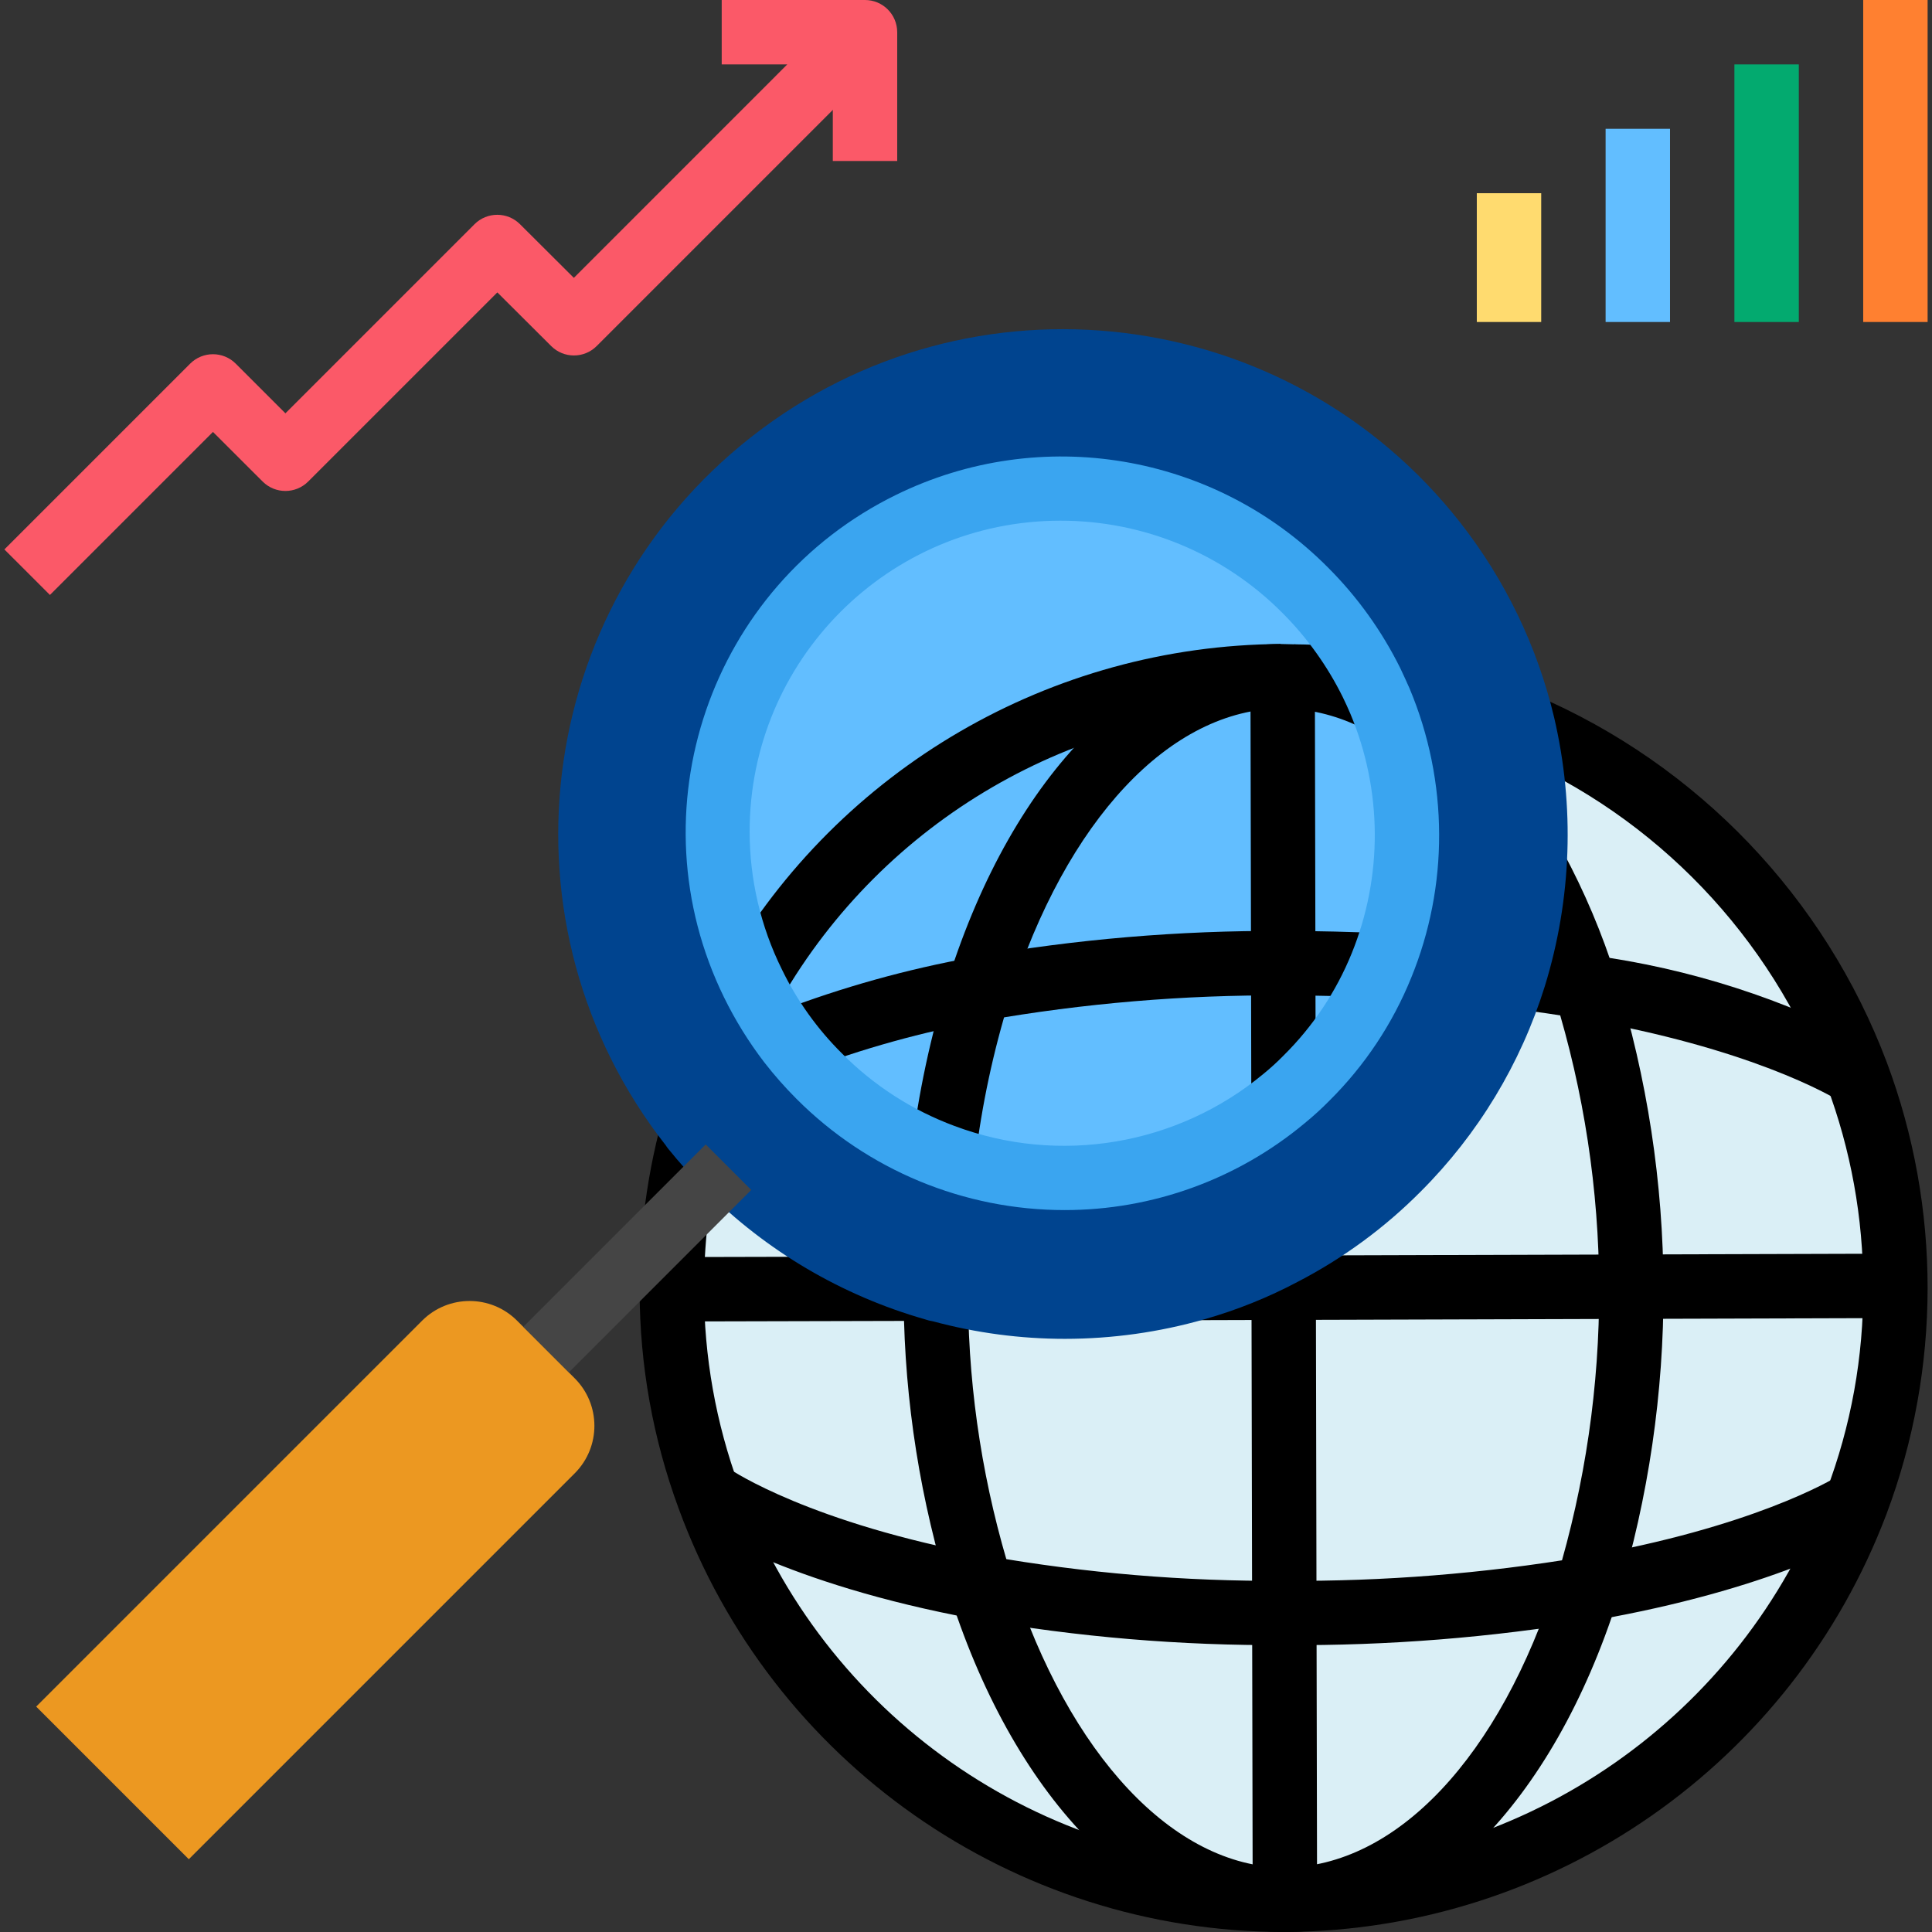
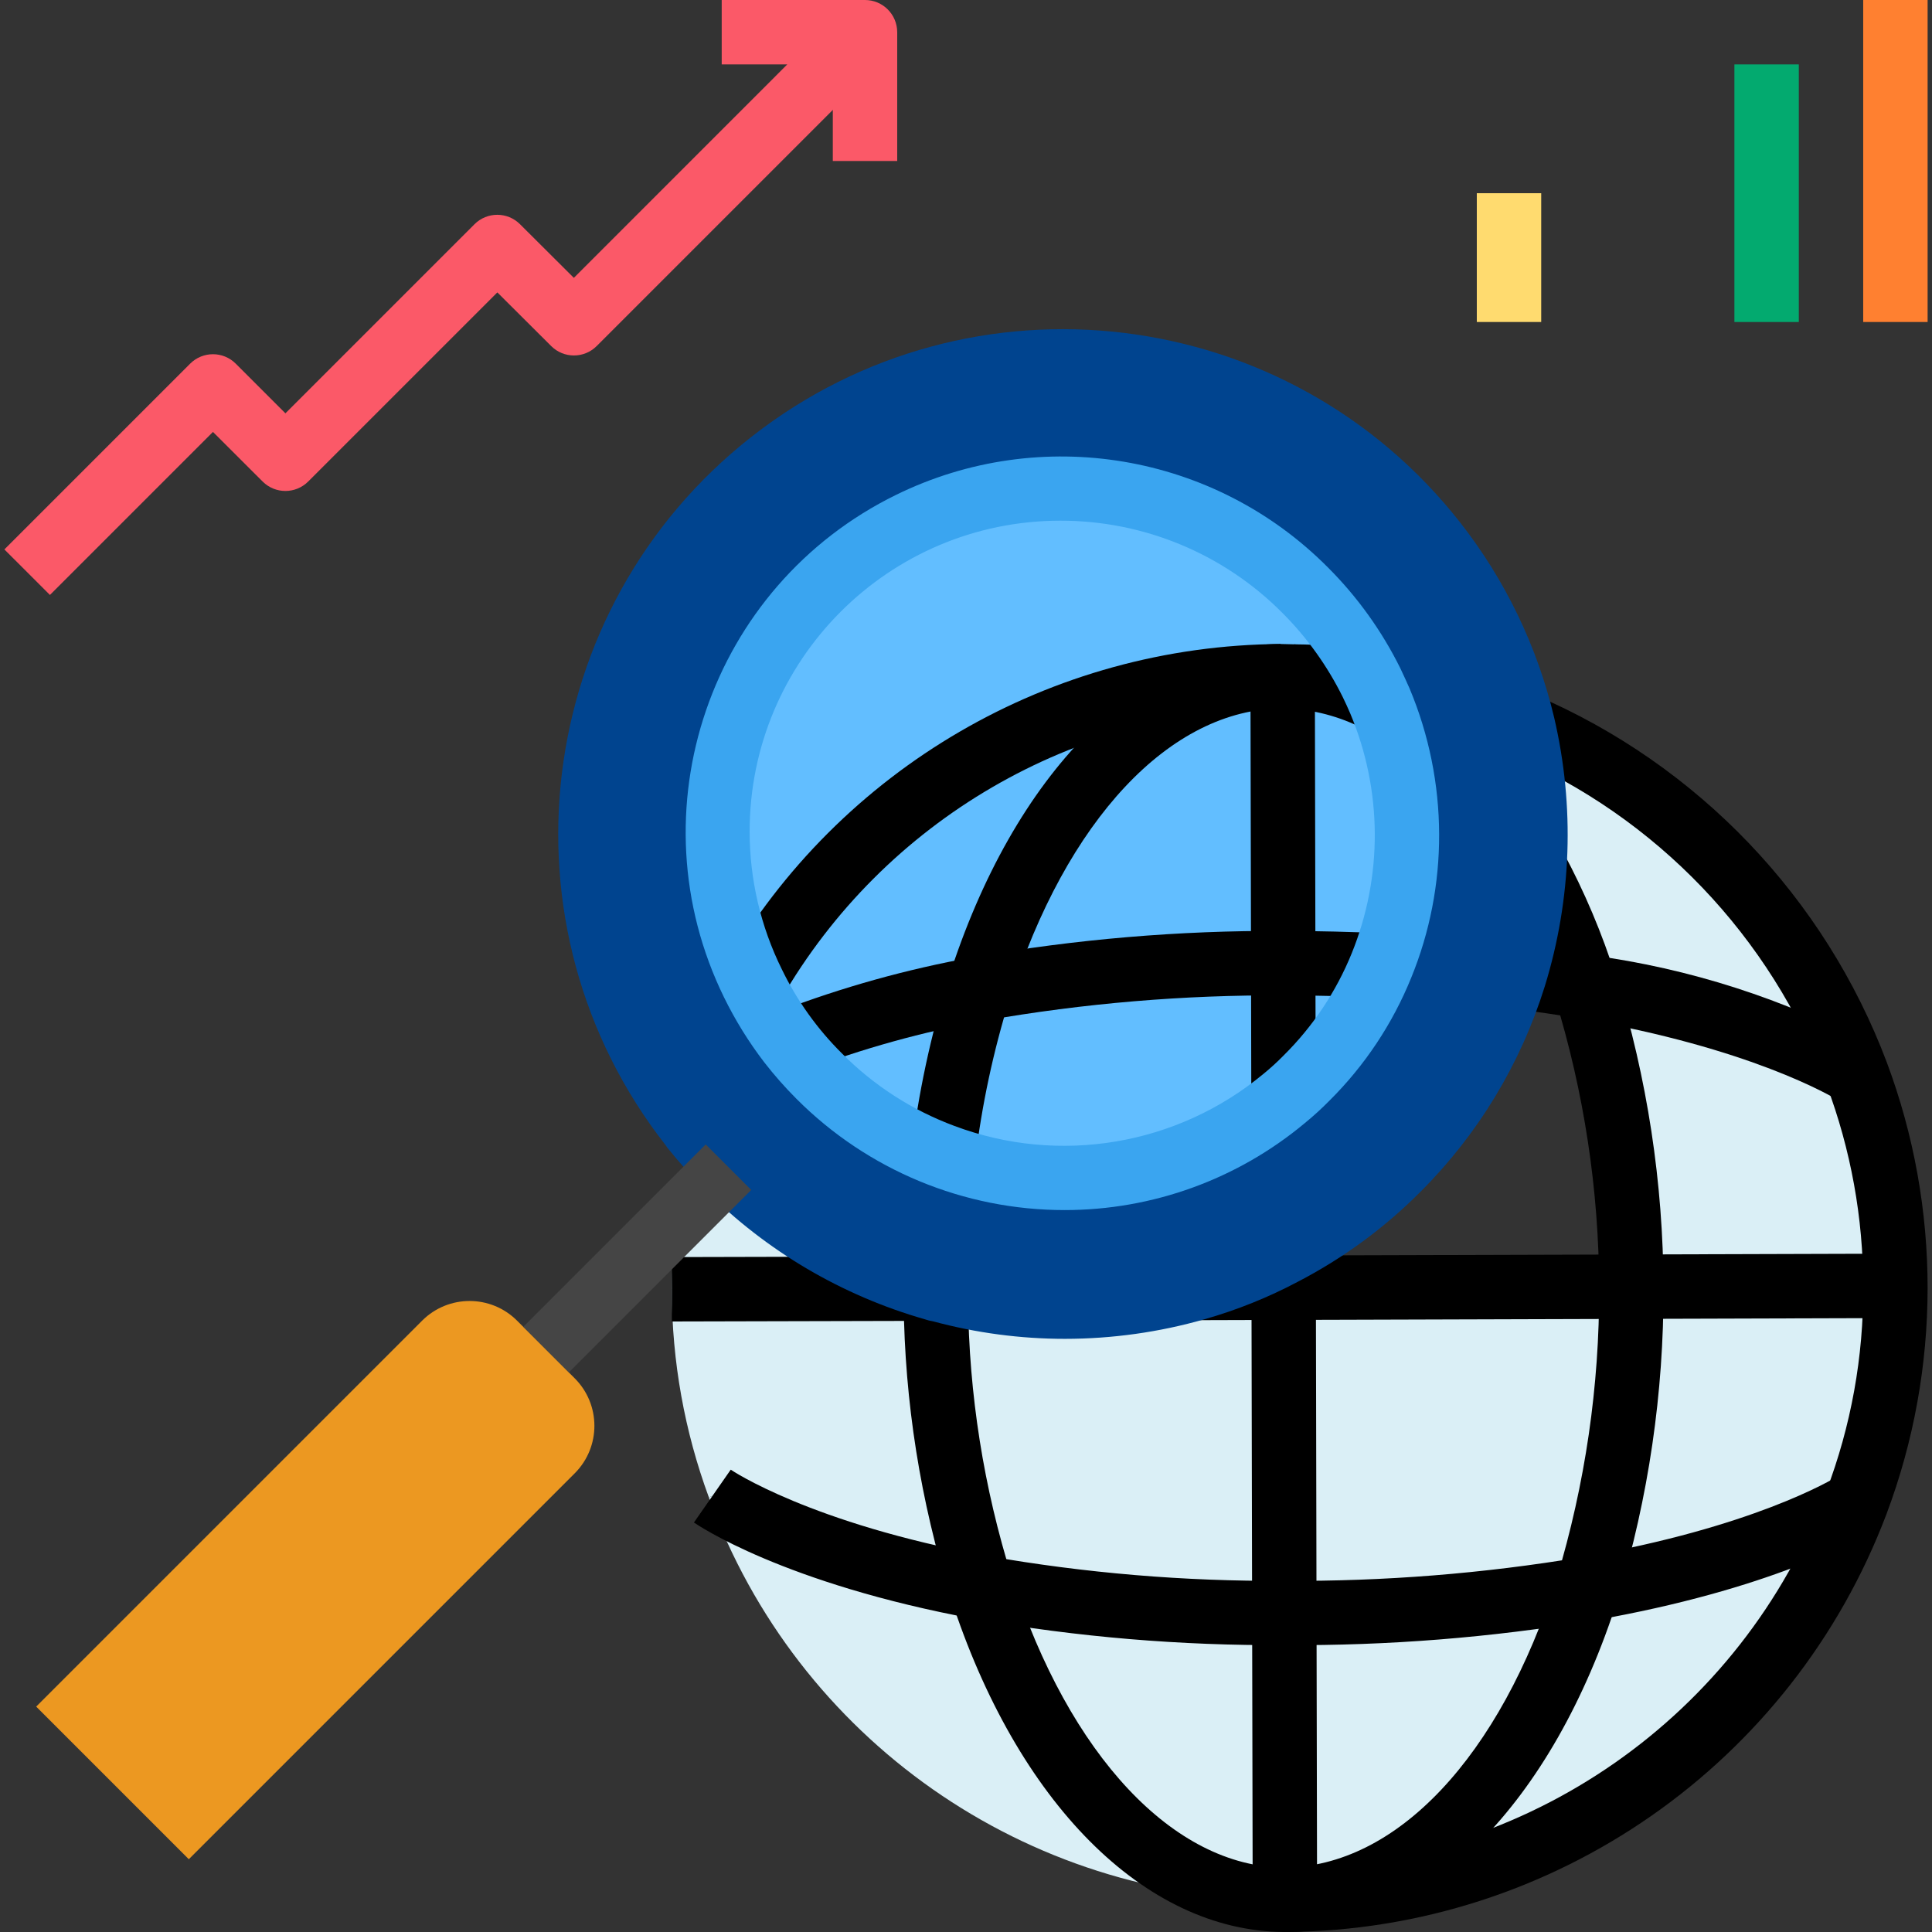
<svg xmlns="http://www.w3.org/2000/svg" version="1.1" id="Capa_1" x="0px" y="0px" viewBox="0 0 512 512" style="enable-background:new 0 0 512 512;" xml:space="preserve">
  <rect x="0" y="0" width="512" height="512" fill="#333333" stroke="none" />
  <g>
    <path style="fill:#DAEFF6;" d="M502.302,340.992c0.102,19.533-3.396,38.912-10.325,57.173   c-3.157,1.963-25.344,14.848-71.339,22.869c8.03-25.856,11.972-52.804,11.691-79.872L502.302,340.992z" />
    <path style="fill:#DAEFF6;" d="M502.302,340.565v0.427l-69.973,0.171v-0.256c0.085-26.923-4.036-53.7-12.203-79.36   c46.763,8.021,69.035,21.248,71.936,23.04C498.795,302.481,502.259,321.442,502.302,340.565z" />
    <path style="fill:#DAEFF6;" d="M403.571,192.085c40.883,17.468,72.858,50.884,88.491,92.501   c-2.901-1.792-25.173-15.019-71.936-23.04c-3.447-10.982-7.936-21.606-13.397-31.744h-0.085   C407.59,217.148,406.549,204.425,403.571,192.085z" />
    <path style="fill:#DAEFF6;" d="M420.638,421.035c45.995-8.021,68.181-20.907,71.339-22.869   c-23.569,63.087-83.703,105.011-151.04,105.301C375.241,503.296,405.022,470.101,420.638,421.035z" />
    <path style="fill:#DAEFF6;" d="M432.329,341.163c0.282,27.068-3.661,54.016-11.691,79.872c-26.505,4.446-53.342,6.588-80.213,6.4   h-0.085l-0.171-86.101L432.329,341.163z" />
-     <path style="fill:#DAEFF6;" d="M432.329,340.907v0.256l-92.16,0.171v-9.301c11.196-5.811,21.41-13.321,30.293-22.272   c14.276-14.208,24.858-31.701,30.805-50.944c6.656,0.768,12.971,1.707,18.859,2.731   C428.301,287.206,432.414,313.984,432.329,340.907z" />
  </g>
  <path style="fill:#00448F;" d="M340.169,332.032c-7.415,3.942-15.223,7.091-23.296,9.387c-22.212,6.34-45.739,6.46-68.011,0.341  c-0.384-0.009-0.759-0.102-1.109-0.256c-20.719-5.837-39.595-16.913-54.784-32.171c-3.277-3.277-6.383-6.724-9.301-10.325v-0.085  c-43.008-54.161-33.954-132.932,20.207-175.94s132.941-33.954,175.949,20.207c11.401,14.362,19.516,31.053,23.757,48.896  c2.978,12.339,4.011,25.062,3.072,37.717c-0.597,9.856-2.406,19.601-5.376,29.013c-5.948,19.243-16.529,36.736-30.805,50.944  C361.587,318.711,351.364,326.221,340.169,332.032z M365.683,185.771c-0.683-1.621-1.451-3.243-2.219-4.864  c-4.489-9.062-10.428-17.34-17.579-24.491c-17.169-17.306-40.559-27.017-64.939-26.965c-50.039-0.102-90.692,40.38-90.795,90.419  c0,0.179,0,0.367,0,0.546c0.017,13.935,3.226,27.691,9.387,40.192c2.722,5.538,5.982,10.803,9.728,15.701  c2.432,3.115,5.052,6.084,7.851,8.875c9.293,9.344,20.506,16.563,32.853,21.163c30.677,11.486,65.169,5.658,90.368-15.275  c2.091-1.707,4.087-3.533,5.973-5.461c8.533-8.499,15.266-18.628,19.797-29.781C375.249,233.344,375.095,208.145,365.683,185.771z" />
  <path style="fill:#62BEFF;" d="M372.851,221.184c0.026,11.878-2.27,23.646-6.741,34.645c-8.107-0.341-16.64-0.597-25.685-0.597  h-0.427l-0.171-76.032c1.024,0,2.048,0.085,3.072,0.085c7.97,0.529,15.736,2.739,22.784,6.485  C370.394,196.983,372.826,209.024,372.851,221.184z" />
  <path style="fill:#DAEFF6;" d="M340.425,427.435c26.871,0.188,53.709-1.954,80.213-6.4c-15.616,49.067-45.397,82.261-79.701,82.432  h-0.427l-0.171-76.032H340.425z" />
  <g>
    <path style="fill:#62BEFF;" d="M366.11,255.829c-4.531,11.153-11.264,21.282-19.797,29.781c-1.886,1.929-3.883,3.755-5.973,5.461   l-0.256-0.256l-0.085-35.584h0.427C349.47,255.232,358.003,255.488,366.11,255.829z" />
    <path style="fill:#62BEFF;" d="M345.886,156.416c7.151,7.151,13.09,15.428,17.579,24.491c-6.81-1.015-13.679-1.562-20.565-1.621   c-1.024,0-2.048-0.085-3.072-0.085h-0.427c-57.805,0.239-111.104,31.258-139.861,81.408c-6.161-12.501-9.37-26.257-9.387-40.192   c-0.196-50.039,40.209-90.769,90.249-90.965c0.179,0,0.367,0,0.546,0C305.327,129.399,328.717,139.11,345.886,156.416z" />
  </g>
  <g>
    <path style="fill:#DAEFF6;" d="M340.339,427.435l0.171,76.032h-0.341c-34.304-0.341-64.256-33.621-80.128-82.773   C286.554,425.361,313.425,427.622,340.339,427.435z" />
    <path style="fill:#DAEFF6;" d="M340.169,341.333l0.171,86.101c-26.914,0.188-53.794-2.074-80.299-6.741   c-7.757-24.576-11.81-50.176-12.032-75.947l0.853-2.987c22.272,6.118,45.798,5.999,68.011-0.341L340.169,341.333z" />
  </g>
  <g>
    <path style="fill:#62BEFF;" d="M340.083,290.816l0.256,0.256c-25.199,20.932-59.691,26.761-90.368,15.275   c1.801-15.019,4.966-29.85,9.472-44.288c26.59-4.702,53.555-6.989,80.555-6.827L340.083,290.816z" />
    <path style="fill:#62BEFF;" d="M339.827,179.2l0.171,76.032c-26.999-0.162-53.965,2.125-80.555,6.827   c15.616-49.323,45.483-82.688,79.957-82.859H339.827z" />
    <path style="fill:#62BEFF;" d="M339.401,179.2c-34.475,0.171-64.341,33.536-79.957,82.859   c-16.956,3.038-33.579,7.663-49.664,13.824l-0.512,0.427c-3.746-4.898-7.006-10.163-9.728-15.701   C228.297,210.458,281.596,179.439,339.401,179.2z" />
  </g>
  <path style="fill:#DAEFF6;" d="M260.041,420.693c15.872,49.152,45.824,82.432,80.128,82.773  c-68.156,0.034-129.05-42.607-152.32-106.667l0.939-0.341C188.787,396.459,210.377,411.563,260.041,420.693z" />
  <path style="fill:#62BEFF;" d="M209.779,275.883c16.085-6.161,32.708-10.786,49.664-13.824c-4.506,14.438-7.671,29.269-9.472,44.288  c-12.348-4.599-23.561-11.819-32.853-21.163c-2.799-2.79-5.419-5.76-7.851-8.875L209.779,275.883z" />
  <g>
    <path style="fill:#DAEFF6;" d="M248.862,341.76l-0.853,2.987c0.222,25.771,4.275,51.371,12.032,75.947   c-49.664-9.131-71.253-24.235-71.253-24.235l-0.939,0.341c-6.451-17.519-9.771-36.028-9.813-54.699v-0.427l69.717-0.171   C248.102,341.658,248.486,341.751,248.862,341.76z" />
    <path style="fill:#DAEFF6;" d="M247.753,341.504l-69.717,0.171c0-6.161,0.341-12.314,1.024-18.432l13.909-13.909   C208.166,324.591,227.034,335.667,247.753,341.504z" />
  </g>
  <path style="fill:#EC9821;" d="M152.265,365.227c6.972,6.921,7.014,18.185,0.094,25.165l-0.009,0.009L50.035,492.715L9.587,452.267  l102.315-102.315c6.972-6.929,18.236-6.895,25.165,0.077l0.009,0.009l7.595,7.595L152.265,365.227z" />
  <path d="M364.437,189.619c-0.563-0.102-1.135-0.171-1.707-0.205c-6.605-0.998-13.278-1.527-19.959-1.596l0.222-17.067  c7.279,0.06,14.541,0.631,21.734,1.707c1.015,0.085,2.031,0.222,3.038,0.418L364.437,189.619z" />
  <path d="M206.938,264.866l-14.797-8.533c30.387-52.668,86.426-85.274,147.226-85.666l0.077,17.067  C284.71,188.083,234.278,217.446,206.938,264.866z" />
-   <path d="M340.169,512c-71.697-0.119-135.714-44.954-160.341-112.29c-6.793-18.441-10.283-37.922-10.325-57.574  c-0.017-6.63,0.341-13.261,1.075-19.849c0.973-8.619,2.594-17.143,4.855-25.515l16.469,4.471c-2.031,7.535-3.49,15.206-4.361,22.963  c-0.649,5.803-0.973,11.631-0.973,17.468c0,17.801,3.14,35.456,9.284,52.164c22.161,60.621,79.778,100.975,144.316,101.094V512z" />
  <path d="M341.022,512l-0.085-17.067c63.701-0.529,120.525-40.158,143.044-99.746c6.571-17.297,9.89-35.661,9.788-54.161  c0.009-18.253-3.277-36.361-9.694-53.453c-14.848-39.407-45.124-71.057-83.84-87.637l6.682-15.701  c43.008,18.423,76.638,53.581,93.133,97.365c14.413,38.571,14.379,81.058-0.094,119.603  C474.927,467.396,411.797,511.411,341.022,512z" />
  <path d="M258.436,307.405l-16.93-2.116c1.86-15.539,5.146-30.882,9.805-45.824c17.289-54.579,51.021-88.619,88.047-88.798  l3.541,0.085c9.344,0.555,18.466,3.098,26.743,7.458l-7.194,15.497c-6.195-3.396-13.056-5.402-20.105-5.897l-2.517-0.077  c-29.739,0.145-57.276,29.611-72.252,76.902C263.232,278.579,260.177,292.898,258.436,307.405z" />
  <path d="M340.689,512h-0.606c-36.83-0.367-70.613-34.347-88.166-88.687c-7.987-25.387-12.177-51.814-12.442-78.43l17.067-0.273  c0.23,24.917,4.147,49.664,11.614,73.438c15.223,47.138,42.846,76.595,72.098,76.885c29.867-0.145,57.284-29.457,72.252-76.484  c15.215-50.313,15.053-104.021-0.486-154.24c-3.294-10.487-7.586-20.642-12.8-30.319l14.985-8.166  c5.717,10.607,10.419,21.734,14.037,33.229c16.631,53.615,16.811,110.985,0.503,164.693c-17.271,54.306-50.901,88.175-87.723,88.354  H340.689z" />
  <rect x="331.425" y="179.212" transform="matrix(-1 0.002 -0.002 -1 680.456 469.257)" width="17.067" height="111.616" />
  <polygon points="331.977,503.484 331.635,332.032 348.702,331.776 349.043,503.45 " />
  <path d="M489.442,292.693c-0.657-0.213-1.28-0.495-1.869-0.853c-2.313-1.425-23.893-14.165-68.89-21.888  c-5.76-1.007-11.947-1.92-18.389-2.662l1.946-16.964c6.827,0.794,13.312,1.758,19.354,2.807  c26.121,3.482,51.413,11.614,74.667,24.013c0.853,0.444,1.638,1.024,2.321,1.707l-12.356,11.793l6.178-5.888L489.442,292.693z" />
  <path d="M212.902,283.827l-6.246-15.881c16.589-6.34,33.724-11.119,51.2-14.268c27.11-4.779,54.596-7.108,82.125-6.972  c9.591,0,18.253,0.256,26.453,0.606l-0.717,17.067c-7.996-0.341-16.41-0.589-25.327-0.589c-26.633-0.162-53.214,2.082-79.445,6.69  C244.553,273.417,228.467,277.888,212.902,283.827z" />
  <path d="M340.425,435.968c-27.46,0.171-54.878-2.133-81.92-6.886c-50.91-9.387-73.668-24.969-74.607-25.6l9.754-14.003  c0.205,0.145,21.146,14.259,67.934,22.852c26.001,4.565,52.361,6.775,78.754,6.605c26.402,0.179,52.779-1.92,78.822-6.272  c45.09-7.859,66.074-20.318,68.309-21.709c0.205-0.128,0.853-0.503,1.041-0.606l7.782,15.189  c-3.942,2.475-26.94,15.693-74.189,23.936C395.123,433.98,367.791,436.156,340.425,435.968z" />
  <polygon points="178.052,350.208 178.018,333.141 247.727,332.971 248.435,341.504 248.435,350.037 " />
  <rect x="316.837" y="332.679" transform="matrix(-1 0.003 -0.003 -1 820.263 681.03)" width="185.43" height="17.067" />
  <path style="fill:#00448F;" d="M282.227,354.807c-11.802,0-23.543-1.562-34.935-4.634c-0.742-0.111-1.476-0.299-2.185-0.546  c-21.99-6.289-42.01-18.082-58.172-34.261c-3.499-3.482-6.801-7.151-9.899-10.991c-0.222-0.273-0.418-0.555-0.606-0.853  c-45.577-58.138-35.388-142.217,22.758-187.793s142.217-35.388,187.793,22.758c11.921,15.215,20.412,32.828,24.875,51.627  c5.513,23.543,4.668,48.119-2.458,71.228c-6.391,20.557-17.69,39.245-32.922,54.451c-9.515,9.574-20.454,17.604-32.427,23.825  c-7.91,4.198-16.239,7.552-24.849,10.001C307.179,353.058,294.737,354.799,282.227,354.807z M250.21,333.338  c0.307,0.043,0.623,0.111,0.922,0.196c20.762,5.726,42.692,5.615,63.394-0.324c7.492-2.133,14.737-5.052,21.623-8.704  c10.445-5.419,19.985-12.433,28.279-20.779c13.261-13.244,23.091-29.517,28.646-47.42v-0.051  c6.204-20.173,6.938-41.626,2.142-62.174c-14.336-62.95-76.988-102.366-139.947-88.03s-102.366,76.988-88.03,139.947  c3.959,17.408,11.861,33.673,23.083,47.548c0.188,0.239,0.367,0.486,0.529,0.734c2.56,3.132,5.239,6.076,8.149,8.986  c14.174,14.199,31.753,24.525,51.055,29.986L250.21,333.338z" />
  <path style="fill:#3AA5F0;" d="M282.142,320.683c-26.658,0.009-52.233-10.59-71.057-29.466c-3.046-3.046-5.897-6.281-8.533-9.677  c-4.113-5.367-7.689-11.136-10.667-17.212c-24.192-49.374-3.772-109.005,45.602-133.197c38.332-18.782,84.361-11.034,114.432,19.251  c7.817,7.808,14.293,16.836,19.191,26.735c0.956,2.022,1.707,3.678,2.441,5.333c5.137,12.245,7.799,25.395,7.834,38.673  c0.043,13.005-2.466,25.899-7.381,37.939c-4.941,12.211-12.305,23.296-21.649,32.58c-2.074,2.108-4.258,4.105-6.545,5.973  C327.949,312.533,305.412,320.691,282.142,320.683z M280.947,137.984c-45.5,0.051-82.338,36.983-82.287,82.475  c0.017,12.621,2.927,25.071,8.525,36.395c4.019,8.294,9.412,15.855,15.966,22.34c8.414,8.482,18.577,15.027,29.781,19.191  c27.81,10.428,59.068,5.154,81.92-13.815l0,0c1.86-1.519,3.635-3.14,5.316-4.855c7.791-7.714,13.926-16.922,18.048-27.076  c8.286-20.395,8.149-43.247-0.375-63.539c-0.606-1.451-1.289-2.884-1.971-4.318c-4.079-8.269-9.481-15.812-16-22.332  C324.288,146.748,303.074,137.941,280.947,137.984z" />
  <rect x="134.662" y="324.931" transform="matrix(-0.707 0.707 -0.707 -0.707 524.018 449.872)" style="fill:#454545;" width="68.351" height="17.067" />
  <g>
    <path style="fill:#FB5968;" d="M13.231,157.67L1.165,145.604l49.237-49.237c3.337-3.328,8.738-3.328,12.066,0l13.167,13.167   l50.116-50.116c3.328-3.328,8.73-3.328,12.058,0l14.268,14.217l56.559-56.567h-17.374V0h37.973c4.71,0,8.533,3.823,8.533,8.533   c0,2.261-0.896,4.429-2.5,6.033l-77.141,77.141c-3.328,3.328-8.73,3.328-12.058,0l-14.268-14.217l-50.133,50.125   c-3.337,3.328-8.73,3.328-12.066,0l-13.167-13.15L13.231,157.67z" />
    <rect x="220.702" y="8.533" style="fill:#FB5968;" width="17.067" height="34.133" />
  </g>
  <rect x="391.369" y="51.2" style="fill:#FFDB6F;" width="17.067" height="34.133" />
-   <rect x="425.502" y="34.133" style="fill:#62BEFF;" width="17.067" height="51.2" />
  <rect x="459.635" y="17.067" style="fill:#03AA6F;" width="17.067" height="68.267" />
  <rect x="493.769" style="fill:#FF8030;" width="17.067" height="85.333" />
  <g>
</g>
  <g>
</g>
  <g>
</g>
  <g>
</g>
  <g>
</g>
  <g>
</g>
  <g>
</g>
  <g>
</g>
  <g>
</g>
  <g>
</g>
  <g>
</g>
  <g>
</g>
  <g>
</g>
  <g>
</g>
  <g>
</g>
</svg>